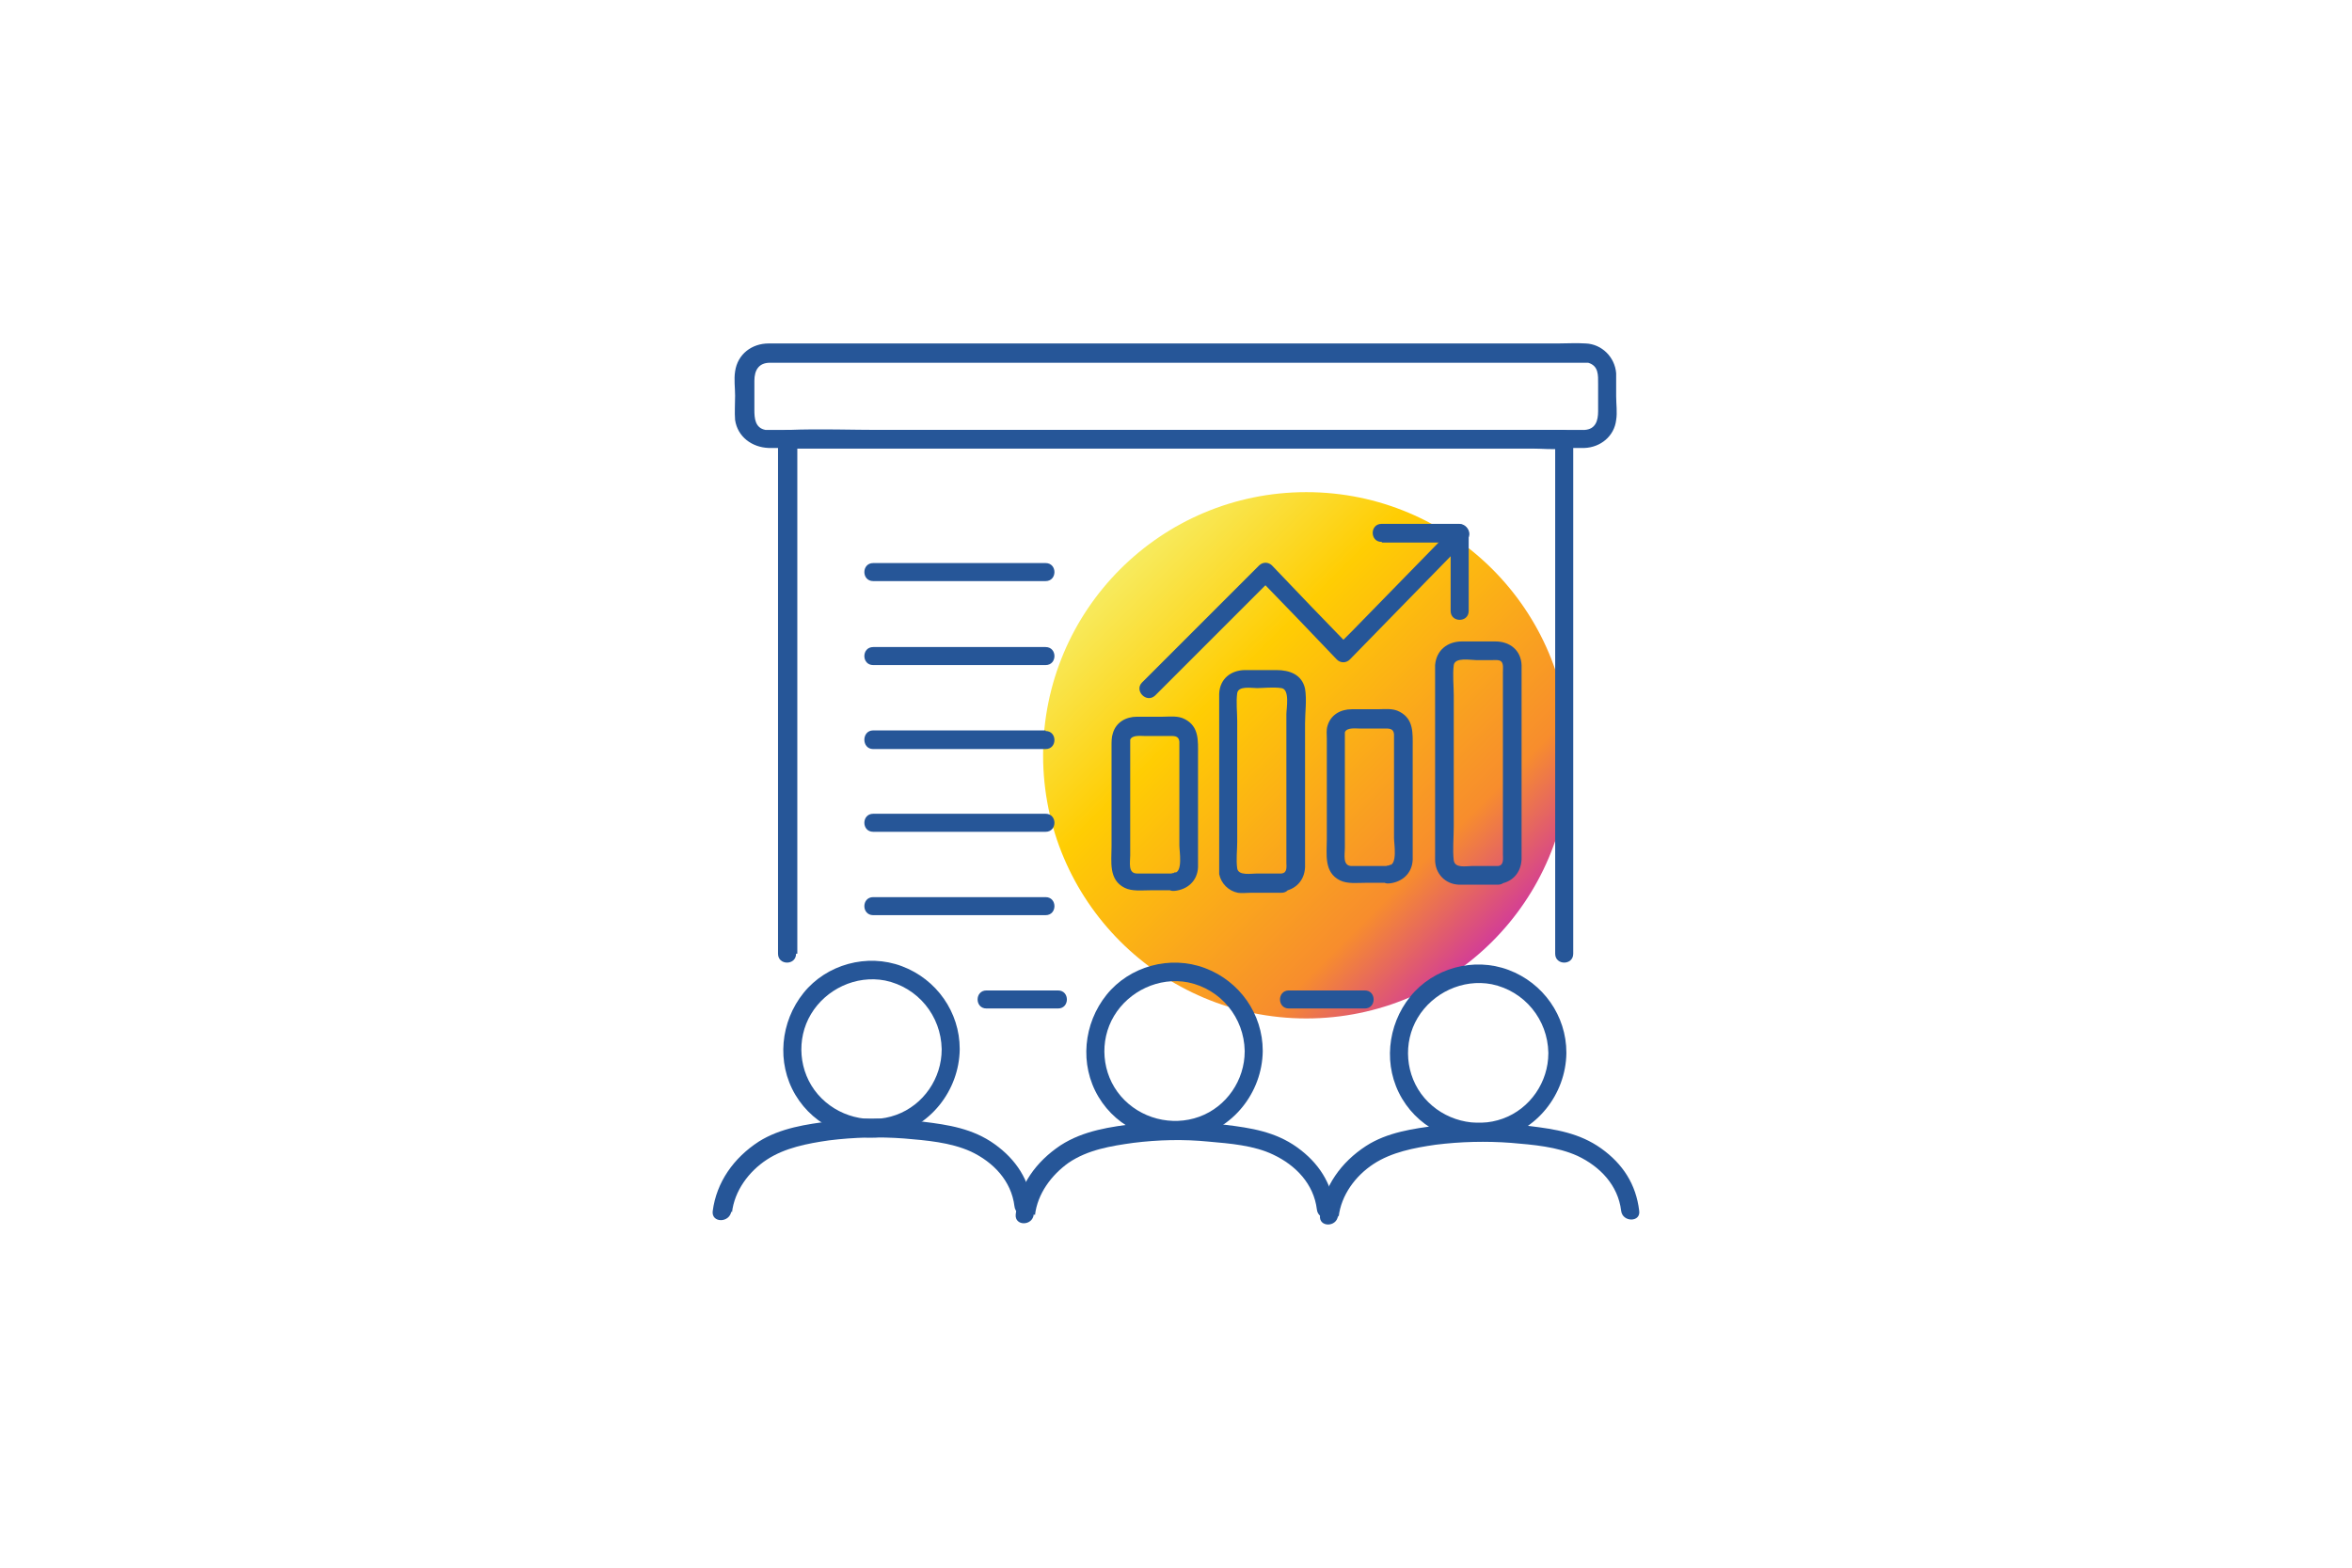
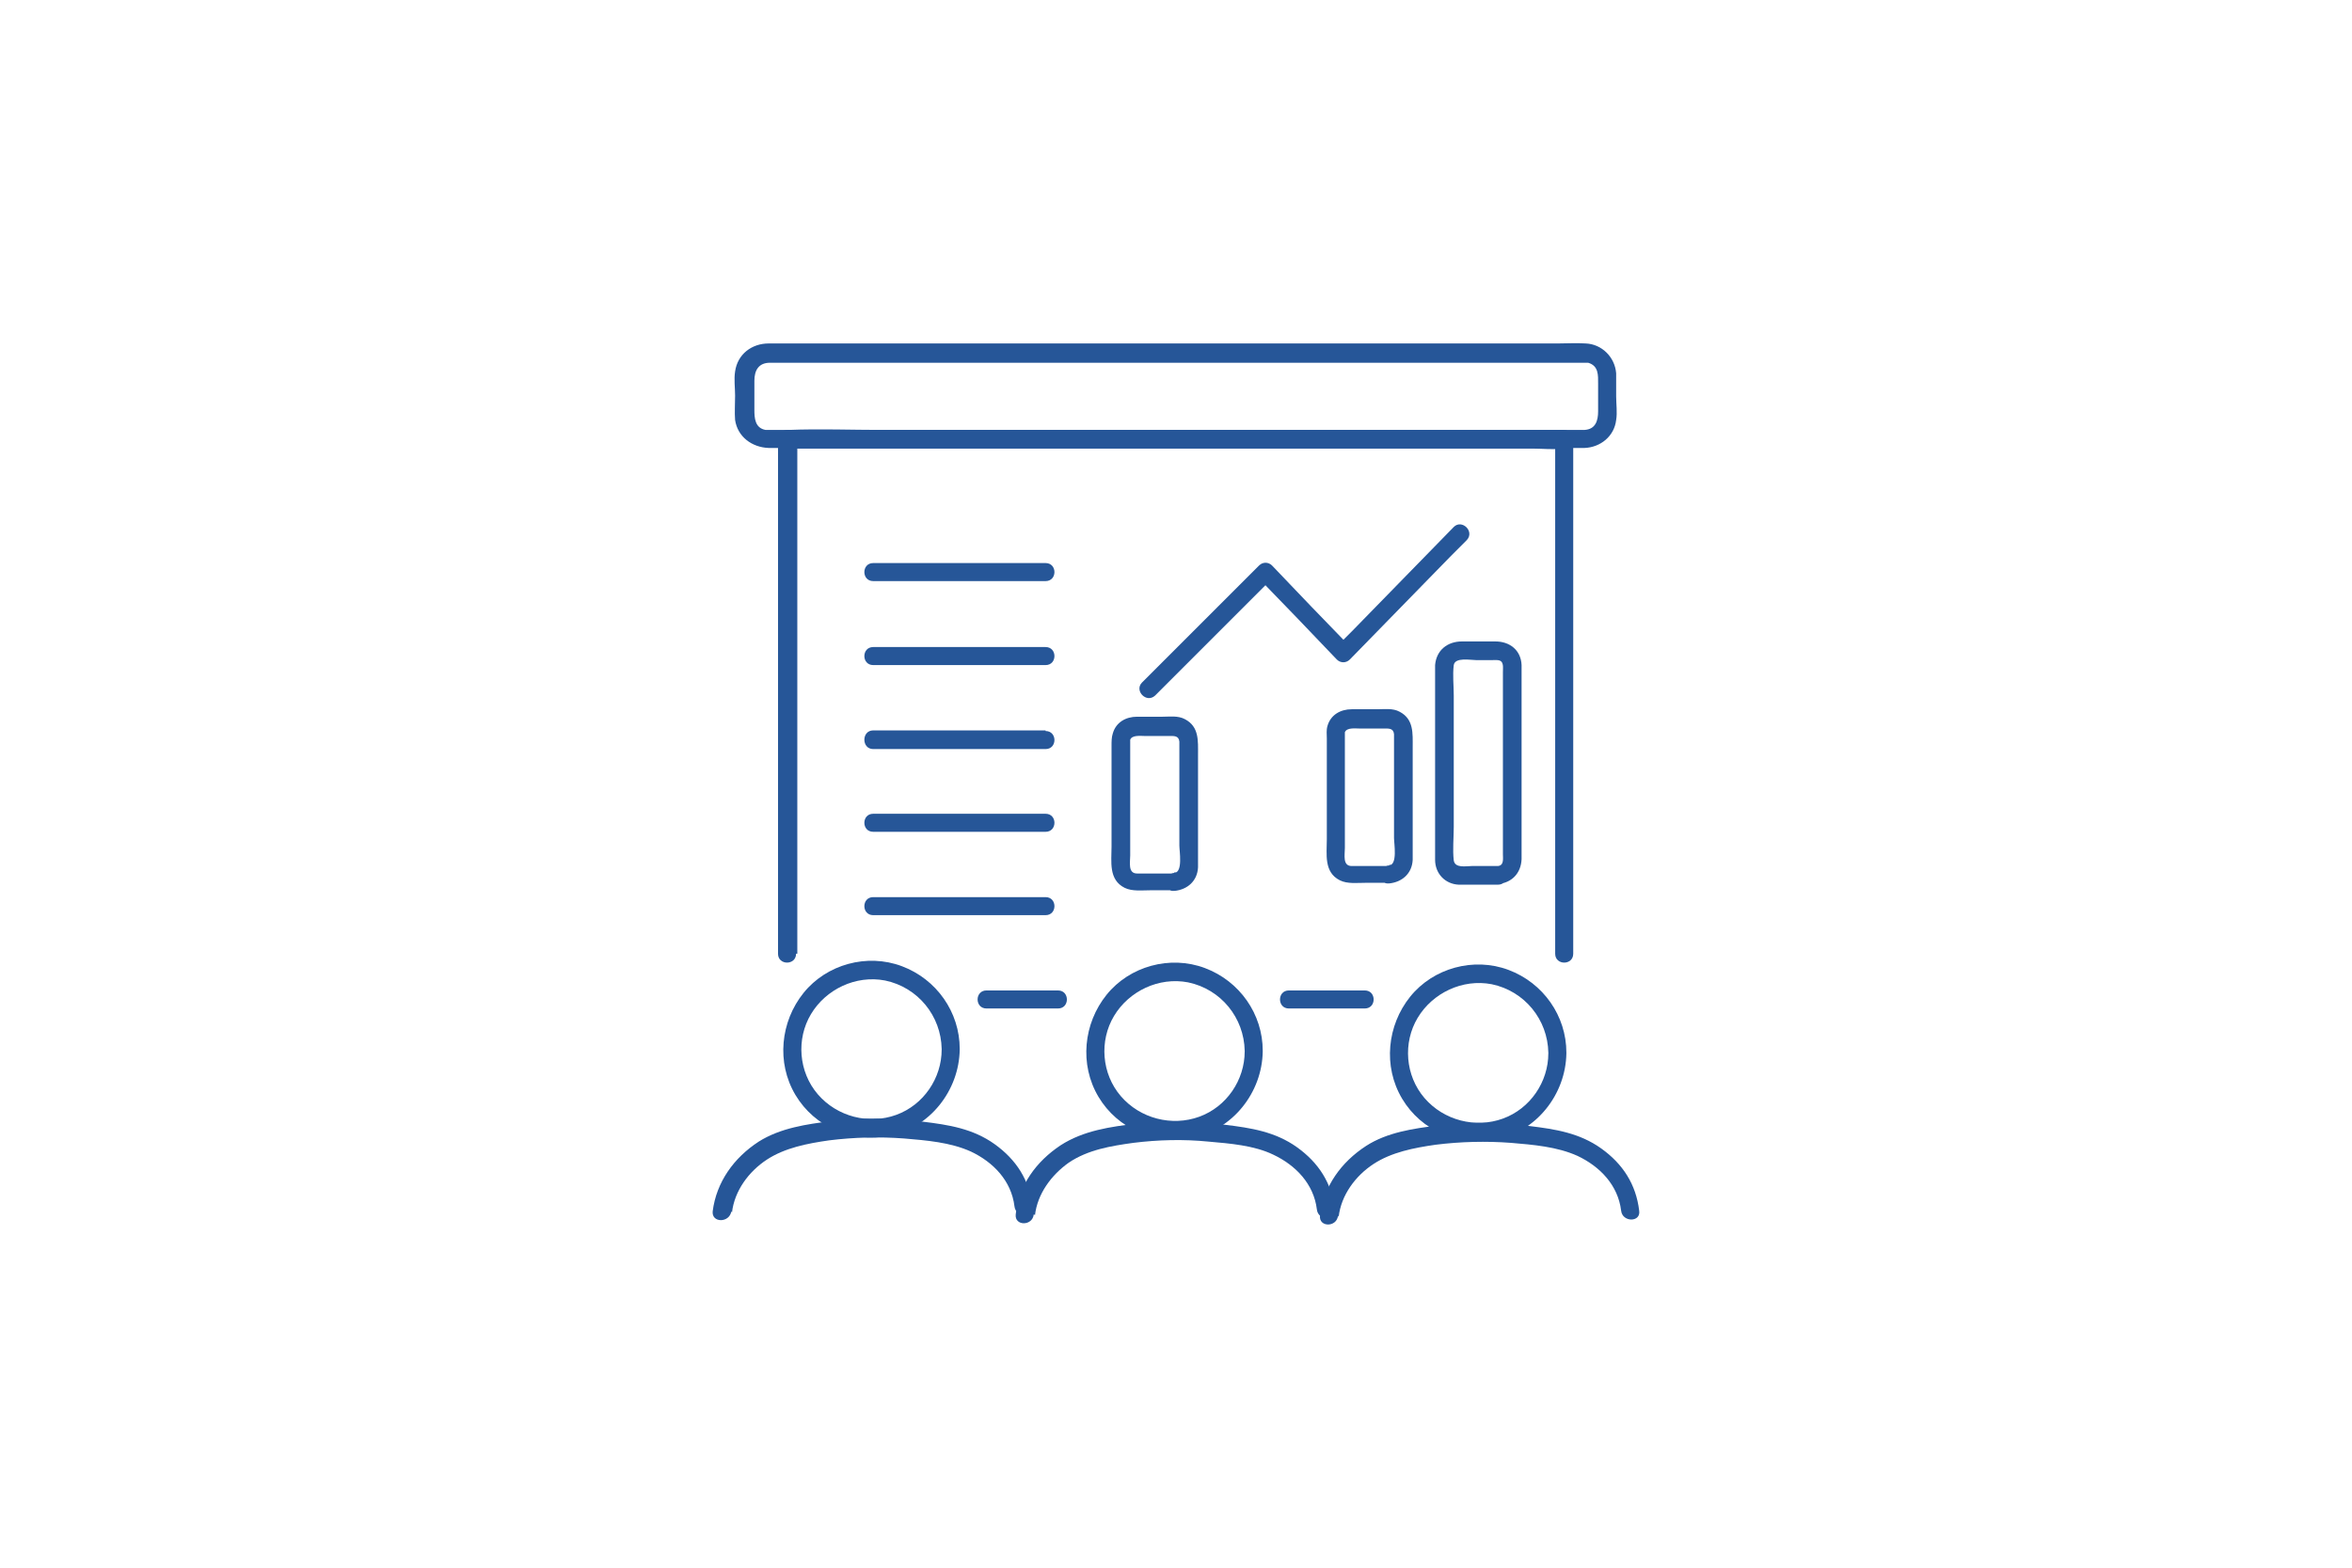
<svg xmlns="http://www.w3.org/2000/svg" id="Layer_1" version="1.1" viewBox="0 0 378 252">
  <defs>
    <style>
      .st0 {
        fill: none;
      }

      .st1 {
        fill: #265698;
      }

      .st2 {
        fill: url(#linear-gradient);
      }
    </style>
    <linearGradient id="linear-gradient" x1="180.03" y1="629.5" x2="239.86" y2="689.32" gradientTransform="translate(0 -538)" gradientUnits="userSpaceOnUse">
      <stop offset="0" stop-color="#f7eb5f" />
      <stop offset=".3" stop-color="#ffcd03" />
      <stop offset=".8" stop-color="#f78d2d" />
      <stop offset="1" stop-color="#d33d96" />
    </linearGradient>
  </defs>
  <rect class="st0" width="378" height="252" />
  <g>
-     <circle class="st2" cx="209.94" cy="121.41" r="42.3" />
    <g>
      <path class="st1" d="M117.64,194.91c.4-3.5,2.7-6.6,5.6-8.5s6.5-2.6,10-3.1c4-.5,8.1-.6,12.1-.3,3.5.3,7.4.6,10.7,2.1,3.6,1.7,6.5,4.7,7,8.8.2,1.9,3.2,1.9,2.9,0-.5-4.2-2.6-7.5-6.1-10s-7.4-3.1-11.5-3.6c-4.9-.6-9.8-.7-14.7-.1-4,.5-8.2,1.1-11.7,3.3-4,2.6-6.8,6.5-7.4,11.2-.2,1.9,2.7,1.9,3,0h0l.1.2Z" />
      <path class="st1" d="M151.34,168.71c0,4.6-2.9,8.9-7.3,10.5s-9.5.3-12.6-3.3-3.5-8.9-1.1-12.9,7.2-6.3,11.9-5.4c5.3,1.1,9,5.7,9.1,11,0,1.9,3,1.9,2.9,0,0-5.9-3.7-11.2-9.3-13.3s-12.1-.3-15.8,4.3-4.4,11.2-1.3,16.4c3.1,5.2,9.1,7.7,15,6.6,6.6-1.3,11.3-7.3,11.4-13.9,0-1.9-2.9-1.9-2.9,0h0Z" />
      <path class="st1" d="M166.34,195.31c.4-3.4,2.6-6.4,5.4-8.4,3.1-2.1,6.8-2.7,10.4-3.2,4-.5,8.1-.6,12.1-.2,3.4.3,7.3.6,10.4,2.1,3.6,1.7,6.5,4.7,7,8.8.2,1.9,3.2,1.9,2.9,0-.5-4.2-2.6-7.5-6.1-10s-7.4-3.1-11.5-3.6c-4.7-.6-9.5-.7-14.2-.2-4.2.5-8.6,1.1-12.3,3.5-3.9,2.6-6.7,6.4-7.2,11.1-.2,1.9,2.7,1.9,2.9,0h0l.2.1Z" />
      <path class="st1" d="M200.04,169.01c0,4.6-2.9,8.9-7.3,10.5s-9.5.3-12.6-3.3-3.5-8.9-1.1-12.9,7.2-6.3,11.9-5.4c5.3,1.1,9,5.7,9.1,11,0,1.9,3,1.9,2.9,0,0-5.9-3.7-11.2-9.3-13.3s-12.1-.3-15.8,4.3-4.4,11.2-1.3,16.4,9.1,7.7,15,6.6c6.6-1.3,11.3-7.3,11.4-13.9,0-1.9-2.9-1.9-2.9,0h0Z" />
      <path class="st1" d="M215.14,195.61c.4-3.5,2.7-6.6,5.6-8.5s6.5-2.6,10-3.1c4-.5,8.1-.6,12.1-.3,3.5.3,7.4.6,10.7,2.1,3.6,1.7,6.5,4.7,7,8.8.2,1.9,3.2,1.9,2.9,0-.5-4.2-2.6-7.5-6.1-10s-7.4-3.1-11.5-3.6c-4.9-.6-9.8-.7-14.7-.1-4,.5-8.2,1.1-11.6,3.3-4,2.6-6.8,6.5-7.4,11.2-.2,1.9,2.7,1.9,2.9,0h0l.1.2Z" />
      <path class="st1" d="M248.84,169.31c0,4.6-2.9,8.9-7.3,10.5s-9.5.3-12.6-3.3-3.5-8.9-1.1-12.9,7.2-6.3,11.9-5.4c5.3,1.1,9,5.7,9.1,11,0,1.9,3,1.9,2.9,0,0-5.9-3.7-11.2-9.3-13.3s-12.1-.3-15.8,4.3-4.4,11.2-1.3,16.4,9.1,7.7,15,6.6c6.6-1.3,11.3-7.3,11.4-13.9,0-1.9-2.9-1.9-2.9,0h0Z" />
      <path class="st1" d="M254.64,69.11H123.04c-1.7-.3-1.8-1.9-1.8-3.2v-4.7c0-1.7.7-2.9,2.5-2.9h131.5c1.7.5,1.6,2,1.6,3.4v4.4c0,1.5-.4,2.9-2.2,3-1.9,0-1.9,3,0,2.9,2.6-.1,4.8-1.9,5.1-4.5.2-1.2,0-2.6,0-3.8v-3.7c-.2-2.6-2.3-4.7-4.9-4.8-1.5-.1-3,0-4.5,0h-126.8c-2.7,0-5,1.7-5.4,4.5-.2,1.3,0,2.6,0,3.9s-.1,2.7,0,3.9c.4,2.7,2.7,4.4,5.4,4.5h131c1.9,0,1.9-2.9,0-2.9h.1Z" />
      <path class="st1" d="M170.04,159.21h-11.5c-1.9,0-1.9,2.9,0,2.9h11.5c1.9,0,1.9-2.9,0-2.9h0Z" />
      <path class="st1" d="M168.04,90.51h-27.7c-1.9,0-1.9,2.9,0,2.9h27.7c1.9,0,1.9-2.9,0-2.9h0Z" />
      <path class="st1" d="M168.04,104.01h-27.7c-1.9,0-1.9,2.9,0,2.9h27.7c1.9,0,1.9-2.9,0-2.9h0Z" />
      <path class="st1" d="M168.04,117.41h-27.7c-1.9,0-1.9,3,0,3h27.7c1.9,0,1.9-2.9,0-2.9h0v-.1Z" />
      <path class="st1" d="M168.04,130.81h-27.7c-1.9,0-1.9,2.9,0,2.9h27.7c1.9,0,1.9-2.9,0-2.9h0Z" />
      <path class="st1" d="M168.04,144.21h-27.7c-1.9,0-1.9,2.9,0,2.9h27.7c1.9,0,1.9-2.9,0-2.9h0Z" />
      <path class="st1" d="M219.34,159.21h-12.2c-1.9,0-1.9,2.9,0,2.9h12.2c1.9,0,1.9-2.9,0-2.9h0Z" />
      <path class="st1" d="M128.14,153.31v-82.7l-1.5,1.5h119.7c1.6,0,3.3.2,4.9,0h.2l-1.5-1.5v82.7c0,1.9,2.9,1.9,2.9,0v-82.7c0-.8-.7-1.5-1.5-1.5h-109.5c-5,0-10.1-.2-15.1,0h-.2c-.8,0-1.5.7-1.5,1.5v82.7c0,1.9,2.9,1.9,2.9,0h.2Z" />
-       <path class="st1" d="M222.14,87.21h12.5l-1.5-1.5v12.5c0,1.9,2.9,1.9,2.9,0v-12.5c0-.8-.7-1.5-1.5-1.5h-12.5c-1.9,0-1.9,2.9,0,2.9h0l.1.1Z" />
      <path class="st1" d="M233.64,84.71c-5.5,5.6-10.9,11.2-16.4,16.8-.8.8-1.6,1.6-2.4,2.4h2.1c-4.2-4.3-8.4-8.7-12.5-13-.6-.6-1.5-.6-2.1,0-5.5,5.5-10.9,10.9-16.4,16.4l-2.4,2.4c-1.3,1.3.7,3.4,2.1,2.1,5.5-5.5,10.9-10.9,16.4-16.4.8-.8,1.6-1.6,2.4-2.4h-2.1c4.2,4.3,8.4,8.7,12.5,13,.6.6,1.5.6,2.1,0,5.5-5.6,10.9-11.2,16.4-16.8.8-.8,1.6-1.6,2.4-2.4,1.3-1.4-.8-3.4-2.1-2.1h0Z" />
      <path class="st1" d="M223.24,139.21h-6c-1.5,0-1.1-1.8-1.1-2.9v-18.6c.3-.8,1.7-.6,2.4-.6h3.8c.8,0,1.6-.1,1.7.9v16.7c0,.9.6,4.3-.8,4.4-1.9.1-1.9,3.1,0,2.9,2.1-.2,3.7-1.6,3.8-3.8v-18.1c0-2.2.2-4.5-2.1-5.7-1.1-.6-2.4-.4-3.6-.4h-4.1c-1.8,0-3.4.9-3.9,2.7-.2.7-.1,1.3-.1,2v16.2c0,2.4-.5,5.3,2.1,6.6,1.2.6,2.8.4,4.1.4h3.9c1.9,0,1.9-2.9,0-2.9h0l-.1.2Z" />
      <path class="st1" d="M240.74,139.21h-4.2c-.9,0-2.7.4-2.9-.9-.2-1.7,0-3.7,0-5.4v-21.1c0-1.6-.2-3.3,0-4.9.2-1.3,2.7-.8,3.6-.8h2.6c.5,0,1.2-.1,1.5.3s.2,1.1.2,1.6v29.3c0,.7.2,1.8-.8,1.9-1.9.1-1.9,3.1,0,2.9,2.2-.2,3.7-1.7,3.8-4v-31.2c-.1-2.4-1.9-3.8-4.2-3.8h-5.4c-2.3,0-4.1,1.4-4.3,3.8v31.3c0,2.2,1.6,3.9,3.8,4h6.3c1.9,0,1.9-2.9,0-2.9v-.1Z" />
-       <path class="st1" d="M205.94,140.41h-3.9c-.9,0-3,.4-3.2-.8-.2-1.4,0-2.9,0-4.3v-19.4c0-1.4-.2-3.1,0-4.5.2-1.2,2.3-.8,3.2-.8s2.6-.2,3.9,0c1.4.2.8,3.3.8,4.2v23.8c0,.7.2,1.7-.8,1.8-1.9.1-1.9,3.1,0,2.9,2.2-.2,3.7-1.7,3.8-3.9v-23.1c0-1.8.3-3.8,0-5.6-.5-2.3-2.5-3-4.6-3h-5c-2.3,0-4.1,1.4-4.2,3.8v29c.3,1.5,1.5,2.7,3,3,.6.1,1.4,0,2,0h5c1.9,0,1.9-2.9,0-2.9h0v-.2Z" />
      <path class="st1" d="M188.74,140.41h-6c-1.5,0-1.1-1.8-1.1-2.9v-18.6c.3-.8,1.7-.6,2.4-.6h3.8c.8,0,1.6-.1,1.7.9v16.7c0,.9.6,4.3-.8,4.4-1.9.1-1.9,3.1,0,2.9,2.1-.2,3.7-1.6,3.8-3.8v-18.1c0-2.2.2-4.5-2.1-5.7-1.1-.6-2.4-.4-3.6-.4h-4.1c-1.8,0-3.4.9-3.9,2.7-.2.6-.2,1.3-.2,2v16.2c0,2.4-.5,5.3,2.1,6.6,1.2.6,2.8.4,4.1.4h3.9c1.9,0,1.9-2.9,0-2.9h0v.2Z" />
    </g>
  </g>
</svg>